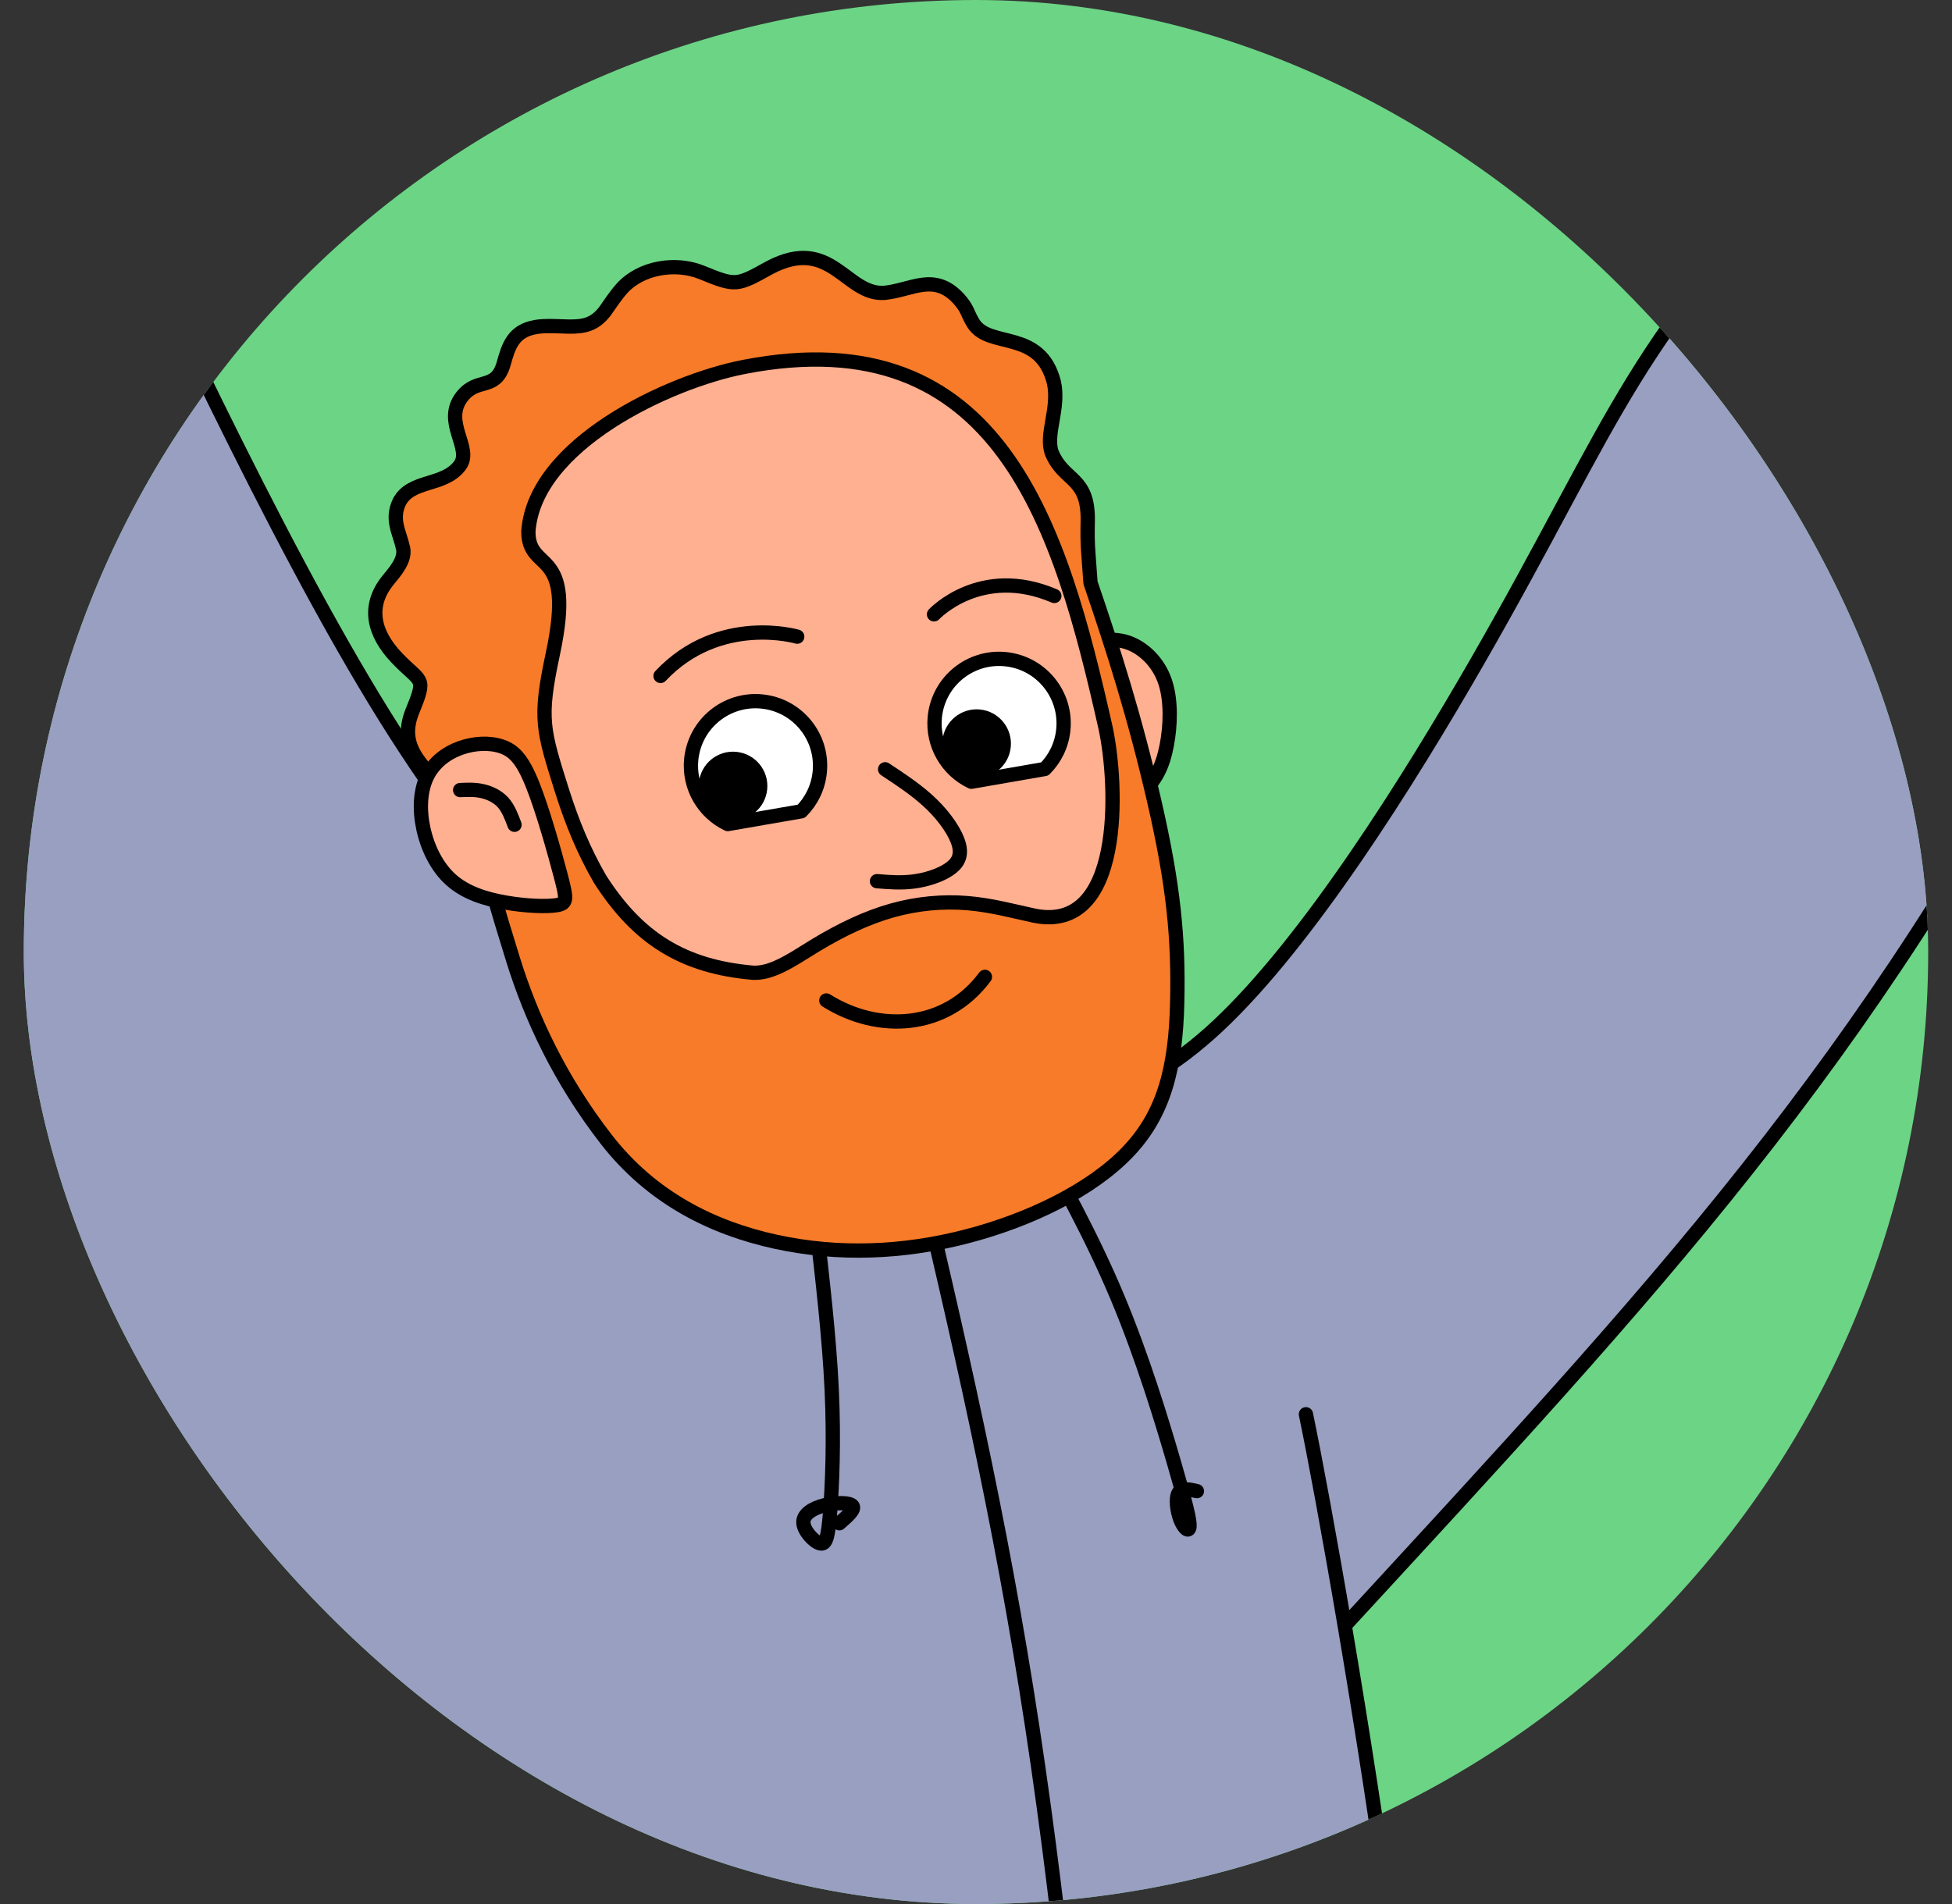
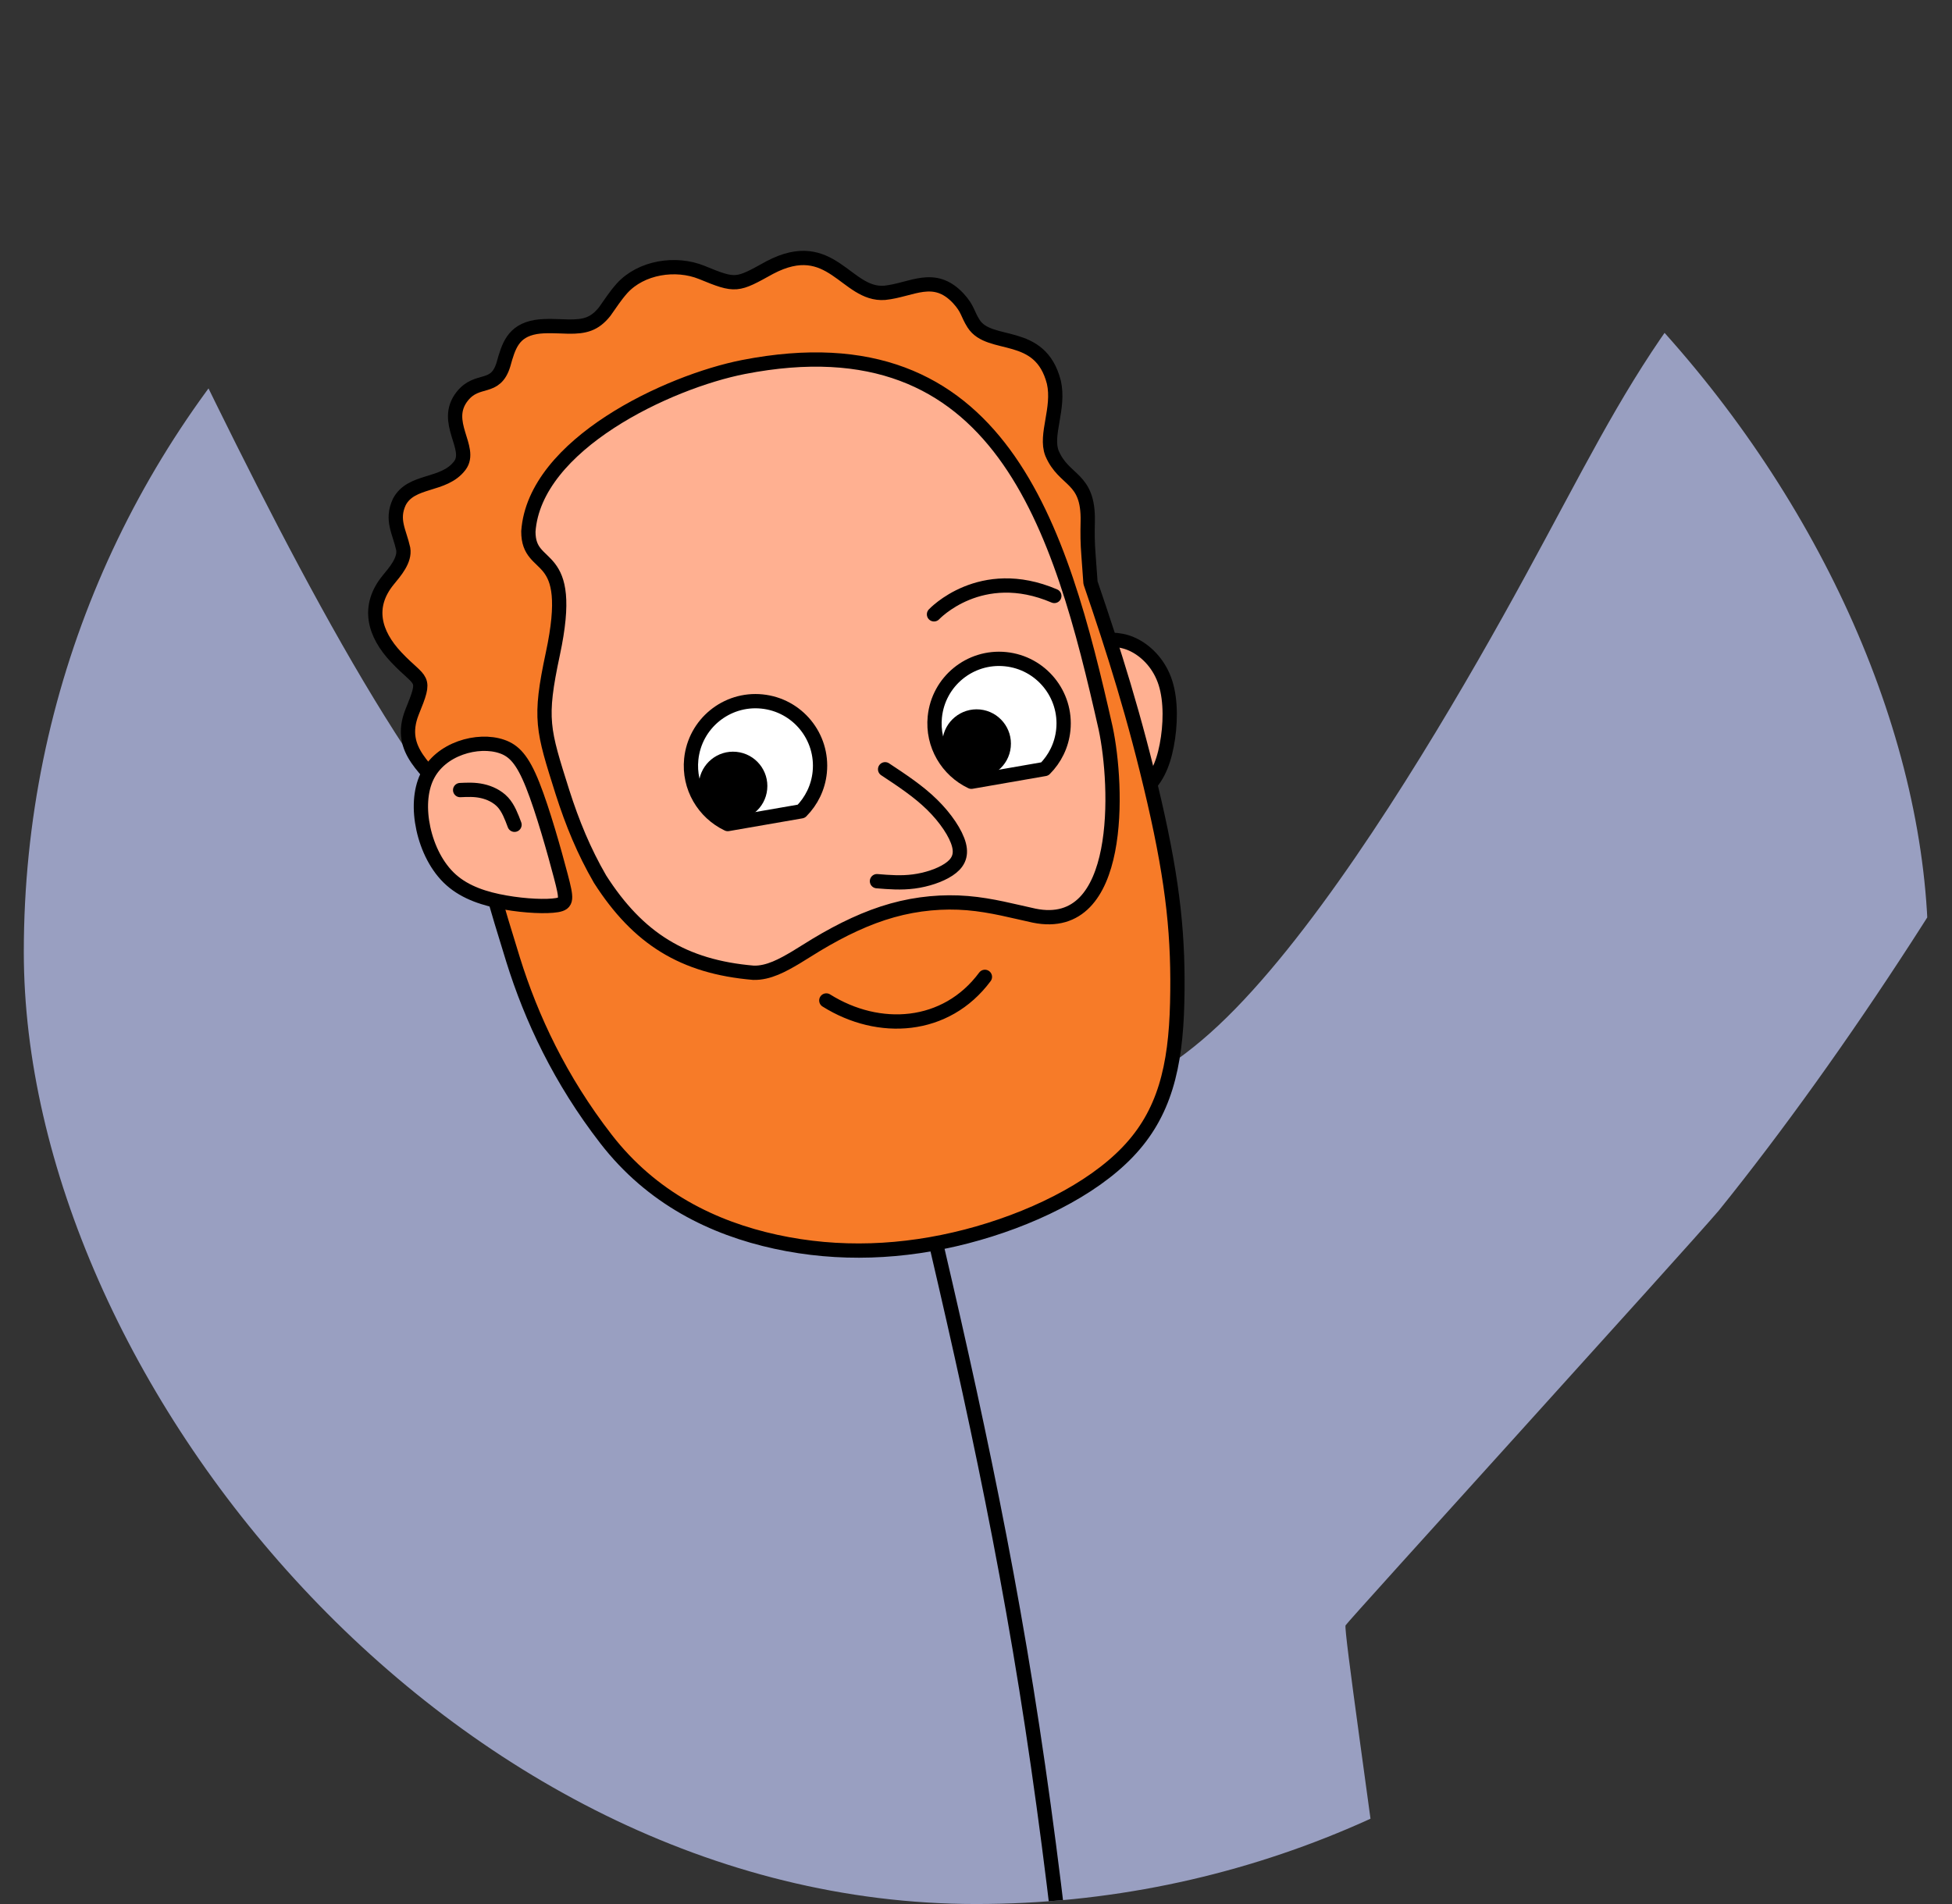
<svg xmlns="http://www.w3.org/2000/svg" width="41" height="40" viewBox="0 0 41 40" fill="none">
  <rect x="0" y="0" width="41" height="40" fill="#333333" stroke="none" />
  <g clip-path="url(#clip0_81_1126)">
-     <rect x="0.5" width="40" height="40" rx="20" fill="#6CD485" />
    <path fill-rule="evenodd" clip-rule="evenodd" d="M42.686 -4.498C42.732 -4.644 42.771 -4.788 42.801 -4.932C42.885 -5.331 42.893 -5.721 42.791 -5.975C42.69 -6.229 42.479 -6.346 42.216 -6.277C41.953 -6.207 41.638 -5.95 41.302 -5.421C40.967 -4.891 40.609 -4.089 40.382 -3.367C40.154 -2.645 40.056 -2.002 40.174 -1.251C40.291 -0.499 40.623 0.361 40.795 1.068C40.966 1.774 40.976 2.327 40.839 2.826C40.701 3.325 40.414 3.77 40.128 4.216C41.209 5.318 42.29 6.419 43.371 7.521C43.846 6.704 44.32 5.888 44.739 5.157C45.159 4.426 45.524 3.781 45.763 3.208C46.002 2.635 46.116 2.134 46.08 1.541C46.054 1.121 45.953 0.655 45.831 0.176C45.961 0.115 46.11 -0.028 46.276 -0.284C46.481 -0.598 46.586 -1.09 46.608 -1.499C46.63 -1.908 46.568 -2.235 46.462 -2.457C46.357 -2.679 46.206 -2.799 46.016 -2.825C45.925 -2.837 45.826 -2.829 45.721 -2.809C45.701 -2.936 45.666 -3.047 45.614 -3.135C45.491 -3.345 45.268 -3.425 45.04 -3.448C44.93 -3.459 44.819 -3.457 44.707 -3.449C44.672 -3.692 44.578 -3.856 44.442 -3.972C44.286 -4.104 44.074 -4.175 43.845 -4.161C43.728 -4.153 43.607 -4.124 43.484 -4.083C43.392 -4.281 43.258 -4.403 43.071 -4.458C42.959 -4.491 42.827 -4.5 42.686 -4.498Z" fill="#FFB091" />
    <path d="M42.401 -3.712C42.56 -4.122 42.718 -4.532 42.801 -4.932C42.885 -5.331 42.893 -5.721 42.792 -5.975C42.69 -6.229 42.479 -6.346 42.216 -6.277C41.953 -6.207 41.639 -5.95 41.303 -5.421C40.967 -4.891 40.61 -4.089 40.382 -3.367C40.155 -2.645 40.057 -2.002 40.174 -1.251C40.291 -0.499 40.624 0.361 40.795 1.068C40.967 1.774 40.977 2.327 40.839 2.826C40.701 3.325 40.415 3.77 40.129 4.216" stroke="black" stroke-width="0.3" stroke-miterlimit="22.926" stroke-linecap="round" stroke-linejoin="round" />
    <path fill-rule="evenodd" clip-rule="evenodd" d="M44.314 7.17C44.56 6.785 44.852 6.214 45.102 5.81C45.351 5.405 45.557 5.168 45.644 5.025C45.73 4.882 45.697 4.834 45.558 4.66C45.42 4.486 45.178 4.186 44.804 3.866C44.431 3.547 43.926 3.208 43.391 2.936C42.856 2.665 42.29 2.461 41.803 2.376C41.316 2.292 40.908 2.326 40.622 2.376C40.336 2.426 40.172 2.491 40.076 2.536C39.98 2.582 39.951 2.607 39.936 2.701C39.92 2.794 39.918 2.956 39.863 3.297C39.808 3.638 39.7 4.157 39.634 4.564C39.568 4.971 39.545 5.266 39.529 5.526C39.513 5.786 39.505 6.012 39.605 6.27C39.705 6.527 39.913 6.816 40.231 7.022C40.548 7.228 40.976 7.351 41.568 7.492C42.16 7.634 42.916 7.793 43.393 7.774C43.871 7.754 44.069 7.555 44.315 7.17H44.314Z" fill="#999FC1" stroke="black" stroke-width="0.3" stroke-miterlimit="22.926" stroke-linecap="round" stroke-linejoin="round" />
    <path fill-rule="evenodd" clip-rule="evenodd" d="M43.644 13.775C45.123 10.78 45.331 9.101 45.219 7.839C45.107 6.576 44.675 5.728 43.884 5.073C43.093 4.418 41.941 3.954 40.822 3.738C39.703 3.522 38.616 3.555 37.513 4.274C36.41 4.993 35.291 6.4 34.316 7.983C33.341 9.565 32.51 11.324 31.042 13.878C29.574 16.432 27.47 19.781 25.592 21.542C23.714 23.303 22.063 23.476 20.302 23.414C18.54 23.352 16.667 23.057 14.64 21.925C12.613 20.794 10.431 18.827 8.076 15.04C5.721 11.253 3.192 5.646 1.447 2.046C-0.299 -1.555 -1.26 -3.149 -2.236 -4.015C-3.212 -4.88 -4.201 -5.018 -5.342 -4.798C-6.482 -4.578 -7.774 -4.001 -8.695 -3.19C-9.616 -2.379 -10.165 -1.335 -10.385 -0.071C-11.221 5.909 -4.983 15.463 -2.02 20.93C2.822 29.86 4.437 31.834 4.433 42.587C4.416 44.896 3.914 51.511 5.923 52.901C7.118 53.729 10.252 53.548 11.814 53.627C14.17 53.78 16.498 53.894 18.859 53.948C21.688 53.987 29.788 54.578 30.129 50.537C30.321 48.261 28.187 34.355 28.262 34.146C28.282 34.089 35.385 26.273 36.099 25.435C38.775 22.119 41.708 17.585 43.644 13.775L43.644 13.775Z" fill="#999FC1" />
-     <path d="M27.43 29.711C28.147 33.15 30.917 49.145 29.748 51.711C28.58 54.274 21.933 53.966 19.26 53.95L18.858 53.948C16.828 53.903 6.703 53.753 5.46 52.597C3.771 50.098 4.554 42.75 4.418 39.49C3.92 29.973 0.227 24.833 -4.255 16.802C-6.82 12.206 -11.132 5.272 -10.386 -0.071C-10.166 -1.335 -9.616 -2.38 -8.695 -3.19C-7.775 -4.001 -6.483 -4.578 -5.342 -4.798C-4.202 -5.018 -3.212 -4.881 -2.236 -4.015C-1.261 -3.149 -0.299 -1.555 1.446 2.045C3.192 5.646 5.72 11.252 8.075 15.039C10.431 18.826 12.612 20.794 14.639 21.925C16.667 23.056 18.539 23.352 20.301 23.414C22.063 23.475 23.714 23.303 25.592 21.542C27.469 19.781 29.574 16.431 31.041 13.877C32.509 11.323 33.341 9.565 34.316 7.982C35.291 6.4 36.41 4.993 37.513 4.274C38.616 3.554 39.703 3.522 40.822 3.738C41.941 3.954 43.092 4.417 43.883 5.073C44.675 5.728 45.106 6.575 45.218 7.838C45.33 9.101 45.122 10.78 43.644 13.774C39.169 22.416 34.73 27.104 28.264 34.131" stroke="black" stroke-width="0.3" stroke-miterlimit="22.926" stroke-linecap="round" stroke-linejoin="round" />
    <path d="M18.995 23.319C19.928 27.229 20.861 31.138 21.555 35.467C22.25 39.795 22.706 44.542 22.905 47.679C23.105 50.816 23.048 52.343 22.991 53.869" stroke="black" stroke-width="0.3" stroke-miterlimit="22.926" stroke-linecap="round" stroke-linejoin="round" />
-     <path d="M17.133 25.631C17.275 26.866 17.418 28.102 17.469 29.189C17.52 30.276 17.479 31.213 17.436 31.759C17.393 32.304 17.349 32.459 17.22 32.422C17.091 32.386 16.879 32.159 16.874 31.984C16.869 31.809 17.071 31.685 17.315 31.623C17.559 31.562 17.846 31.562 17.905 31.636C17.965 31.709 17.798 31.855 17.63 32.001" stroke="black" stroke-width="0.3" stroke-miterlimit="22.926" stroke-linecap="round" stroke-linejoin="round" />
-     <path d="M21.623 23.611C22.278 24.792 22.933 25.973 23.466 27.244C24 28.515 24.411 29.875 24.66 30.732C24.909 31.588 24.996 31.941 24.985 32.071C24.975 32.201 24.867 32.109 24.795 31.929C24.724 31.75 24.689 31.483 24.753 31.367C24.816 31.252 24.978 31.289 25.14 31.326" stroke="black" stroke-width="0.3" stroke-miterlimit="22.926" stroke-linecap="round" stroke-linejoin="round" />
    <path fill-rule="evenodd" clip-rule="evenodd" d="M21.919 13.924C22.216 13.618 22.653 13.511 22.998 13.464C23.343 13.417 23.596 13.431 23.851 13.569C24.105 13.707 24.361 13.969 24.481 14.352C24.601 14.735 24.587 15.24 24.506 15.66C24.425 16.08 24.278 16.415 23.961 16.656C23.643 16.897 23.155 17.043 22.767 17.08C22.379 17.116 22.091 17.042 21.864 16.716C21.638 16.39 21.474 15.812 21.47 15.272C21.466 14.732 21.623 14.229 21.919 13.924H21.919Z" fill="#FFB091" stroke="black" stroke-width="0.3" stroke-miterlimit="22.926" stroke-linecap="round" stroke-linejoin="round" />
    <path fill-rule="evenodd" clip-rule="evenodd" d="M22.905 12.242C23.391 13.663 23.838 15.068 24.244 16.831C24.65 18.594 24.758 19.715 24.726 21.066C24.694 22.417 24.458 23.394 23.69 24.198C22.923 25.002 21.623 25.633 20.297 25.976C18.971 26.319 17.618 26.375 16.298 26.088C14.977 25.801 13.69 25.171 12.729 23.929C11.767 22.687 11.161 21.395 10.777 20.161C10.394 18.928 10.257 18.419 10.062 17.692L9.995 17.601C9.788 17.314 9.618 17.014 9.421 16.735C9.016 16.161 8.332 15.788 8.652 14.967C8.971 14.185 8.853 14.371 8.322 13.807C7.86 13.316 7.696 12.743 8.156 12.182C8.299 12.008 8.51 11.767 8.469 11.53C8.392 11.174 8.211 10.924 8.387 10.546C8.638 10.065 9.322 10.226 9.658 9.781C9.935 9.414 9.28 8.865 9.71 8.324C10.03 7.922 10.404 8.214 10.574 7.658C10.682 7.27 10.776 6.953 11.252 6.87C11.454 6.835 11.732 6.856 11.942 6.861C12.281 6.865 12.487 6.814 12.701 6.546C12.83 6.367 12.913 6.229 13.065 6.057C13.468 5.613 14.194 5.502 14.739 5.723C15.463 6.021 15.477 6.003 16.17 5.62C17.462 4.94 17.767 6.213 18.581 6.152C19.151 6.094 19.616 5.722 20.127 6.266C20.336 6.494 20.315 6.589 20.449 6.799C20.787 7.33 21.849 6.906 22.136 8.032C22.259 8.58 21.945 9.135 22.096 9.522C22.352 10.126 22.867 10.012 22.847 10.954C22.841 11.224 22.842 11.396 22.863 11.666C22.878 11.858 22.891 12.05 22.905 12.242L22.905 12.242Z" fill="#F77B28" stroke="black" stroke-width="0.3" stroke-miterlimit="22.926" stroke-linecap="round" stroke-linejoin="round" />
    <path fill-rule="evenodd" clip-rule="evenodd" d="M15.825 20.436C16.142 20.446 16.448 20.273 16.714 20.116C16.859 20.027 17.002 19.937 17.148 19.848C17.686 19.525 18.21 19.275 18.742 19.126C19.274 18.977 19.814 18.931 20.321 18.973C20.828 19.015 21.302 19.146 21.721 19.236C23.601 19.621 23.482 16.512 23.223 15.298C22.274 11.09 21.023 6.657 15.618 7.71C14.038 8.019 11.228 9.334 11.098 11.164C11.094 12.059 12.1 11.453 11.612 13.736C11.318 15.114 11.399 15.323 11.815 16.645C12.023 17.294 12.262 17.879 12.604 18.47C13.403 19.718 14.353 20.311 15.825 20.436L15.825 20.436Z" fill="#FFB091" stroke="black" stroke-width="0.3" stroke-miterlimit="22.926" stroke-linecap="round" stroke-linejoin="round" />
    <path d="M18.591 16.161C18.942 16.393 19.292 16.624 19.576 16.903C19.861 17.182 20.08 17.508 20.142 17.749C20.205 17.99 20.111 18.146 19.925 18.269C19.739 18.392 19.461 18.483 19.194 18.518C18.928 18.553 18.674 18.533 18.42 18.512" stroke="black" stroke-width="0.3" stroke-miterlimit="22.926" stroke-linecap="round" stroke-linejoin="round" />
    <path fill-rule="evenodd" clip-rule="evenodd" d="M11.778 18.399C11.65 17.911 11.402 17.026 11.188 16.49C10.975 15.955 10.795 15.77 10.542 15.683C10.29 15.596 9.965 15.608 9.67 15.714C9.375 15.82 9.109 16.02 8.967 16.318C8.825 16.616 8.806 17.011 8.893 17.411C8.981 17.812 9.175 18.218 9.477 18.486C9.779 18.755 10.188 18.886 10.614 18.96C11.04 19.035 11.482 19.052 11.699 19.015C11.916 18.978 11.906 18.887 11.778 18.399V18.399Z" fill="#FFB091" stroke="black" stroke-width="0.3" stroke-miterlimit="22.926" stroke-linecap="round" stroke-linejoin="round" />
    <path d="M9.665 16.598C9.817 16.591 9.969 16.584 10.127 16.619C10.284 16.653 10.448 16.73 10.563 16.855C10.677 16.98 10.742 17.154 10.807 17.327" stroke="black" stroke-width="0.3" stroke-miterlimit="22.926" stroke-linecap="round" stroke-linejoin="round" />
    <path d="M20.687 20.522C19.871 21.622 18.459 21.71 17.356 21.018" stroke="black" stroke-width="0.3" stroke-miterlimit="22.926" stroke-linecap="round" stroke-linejoin="round" />
-     <path d="M16.745 13.375C16.745 13.375 15.104 12.894 13.874 14.2" stroke="black" stroke-width="0.3" stroke-miterlimit="22.926" stroke-linecap="round" stroke-linejoin="round" />
    <path d="M19.618 12.906C19.618 12.906 20.596 11.857 22.145 12.52" stroke="black" stroke-width="0.3" stroke-miterlimit="22.926" stroke-linecap="round" stroke-linejoin="round" />
    <path fill-rule="evenodd" clip-rule="evenodd" d="M16.004 14.737C16.75 14.812 17.293 15.477 17.218 16.223C17.186 16.545 17.042 16.83 16.83 17.044L15.286 17.312C14.783 17.073 14.46 16.537 14.519 15.951C14.594 15.206 15.259 14.662 16.004 14.737Z" fill="white" stroke="black" stroke-width="0.3" stroke-miterlimit="22.926" stroke-linecap="round" stroke-linejoin="round" />
    <path fill-rule="evenodd" clip-rule="evenodd" d="M21.12 13.848C21.865 13.923 22.409 14.588 22.334 15.333C22.301 15.657 22.157 15.942 21.944 16.155L20.403 16.423C19.899 16.184 19.576 15.648 19.635 15.062C19.71 14.316 20.375 13.773 21.12 13.848Z" fill="white" stroke="black" stroke-width="0.3" stroke-miterlimit="22.926" stroke-linecap="round" stroke-linejoin="round" />
    <path d="M15.325 17.23C15.721 17.27 16.075 16.981 16.114 16.585C16.154 16.188 15.865 15.835 15.469 15.795C15.073 15.755 14.719 16.044 14.68 16.44C14.64 16.837 14.928 17.19 15.325 17.23Z" fill="black" />
    <path d="M20.441 16.34C20.837 16.38 21.191 16.091 21.23 15.695C21.27 15.299 20.981 14.945 20.585 14.905C20.189 14.866 19.835 15.155 19.796 15.551C19.756 15.947 20.044 16.3 20.441 16.34Z" fill="black" />
  </g>
  <defs>
    <clipPath id="clip0_81_1126">
      <rect x="0.5" width="40" height="40" rx="20" fill="white" />
    </clipPath>
  </defs>
</svg>